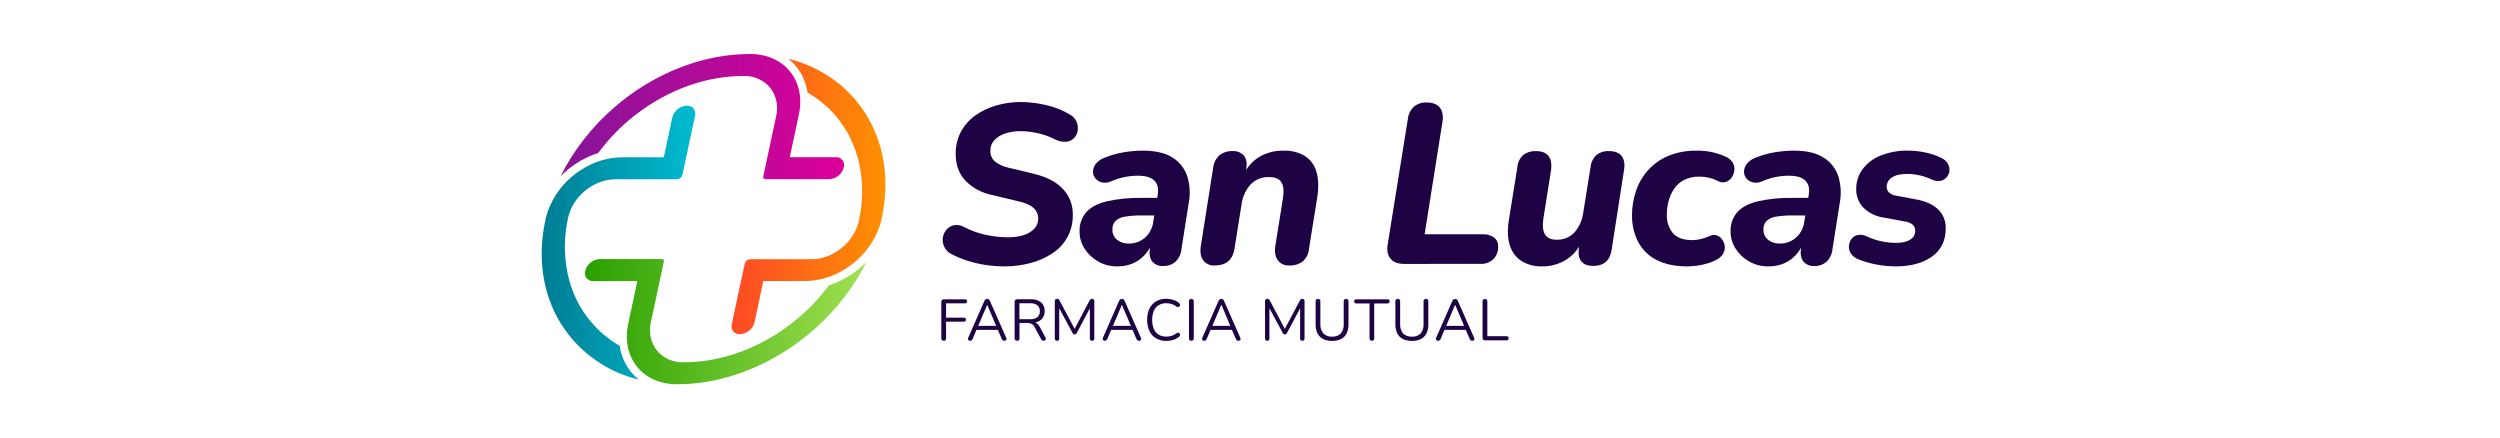
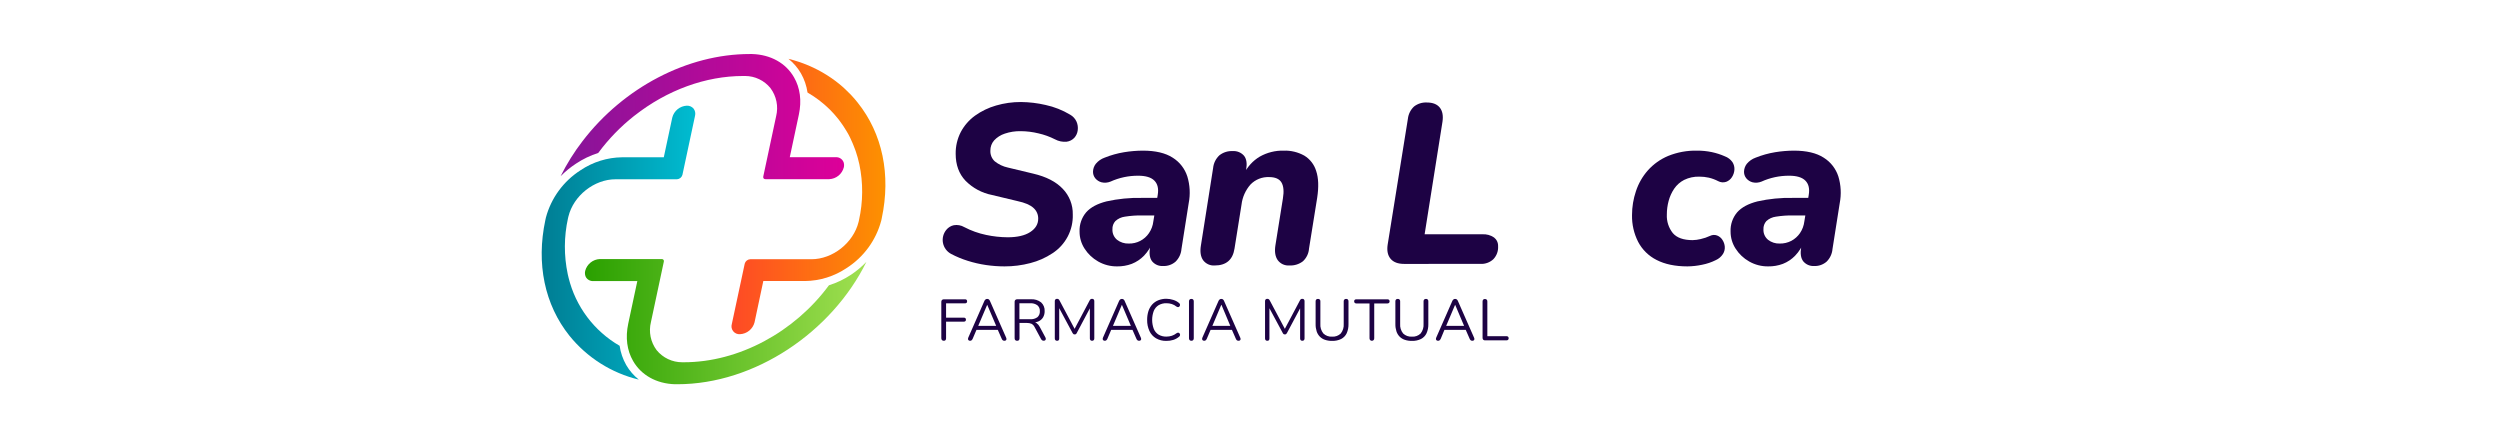
<svg xmlns="http://www.w3.org/2000/svg" width="400" height="70" viewBox="0 0 180 42" fill="none">
  <path d="M66.434 25.573C65.838 25.572 65.244 25.529 64.655 25.442C64.062 25.355 63.478 25.22 62.907 25.04C62.356 24.869 61.822 24.648 61.312 24.379C61.11 24.273 60.935 24.123 60.8 23.941C60.664 23.759 60.57 23.548 60.526 23.325C60.483 23.102 60.489 22.872 60.546 22.652C60.603 22.431 60.708 22.227 60.855 22.053C61.038 21.831 61.291 21.678 61.573 21.619C61.916 21.563 62.269 21.627 62.571 21.802C63.231 22.148 63.936 22.4 64.665 22.552C65.346 22.698 66.04 22.774 66.737 22.779C67.663 22.779 68.383 22.613 68.897 22.28C69.41 21.947 69.667 21.521 69.667 21C69.672 20.803 69.634 20.608 69.555 20.428C69.476 20.248 69.358 20.087 69.21 19.958C68.907 19.677 68.401 19.46 67.691 19.307L65.24 18.72C64.272 18.531 63.384 18.055 62.691 17.354C62.06 16.688 61.745 15.827 61.745 14.771C61.733 14.043 61.901 13.325 62.234 12.678C62.562 12.056 63.03 11.518 63.6 11.105C64.212 10.667 64.895 10.337 65.619 10.13C66.398 9.903 67.206 9.79 68.017 9.794C68.81 9.802 69.6 9.897 70.373 10.076C71.206 10.256 72.005 10.572 72.737 11.011C73.005 11.162 73.218 11.394 73.345 11.674C73.459 11.933 73.5 12.218 73.463 12.499C73.432 12.769 73.319 13.022 73.139 13.225C72.945 13.434 72.683 13.569 72.4 13.604C72.013 13.641 71.624 13.562 71.282 13.377C70.777 13.12 70.241 12.927 69.688 12.802C69.131 12.666 68.559 12.595 67.985 12.592C67.465 12.582 66.948 12.663 66.455 12.829C66.065 12.956 65.713 13.18 65.434 13.48C65.198 13.75 65.07 14.098 65.076 14.457C65.066 14.649 65.099 14.841 65.171 15.02C65.244 15.198 65.355 15.358 65.497 15.488C65.866 15.783 66.298 15.988 66.76 16.086L69.192 16.669C70.435 16.96 71.379 17.445 72.023 18.124C72.337 18.45 72.584 18.834 72.75 19.256C72.915 19.677 72.996 20.127 72.987 20.579C73.012 21.32 72.844 22.054 72.5 22.71C72.155 23.366 71.647 23.922 71.023 24.322C70.378 24.748 69.667 25.063 68.918 25.255C68.107 25.469 67.272 25.576 66.434 25.573Z" fill="#1D0244" />
  <path d="M77.24 25.573C76.605 25.58 75.979 25.419 75.427 25.105C74.9 24.809 74.453 24.389 74.126 23.88C73.805 23.39 73.635 22.816 73.638 22.23C73.611 21.558 73.836 20.9 74.269 20.385C74.691 19.907 75.342 19.556 76.223 19.333C77.333 19.085 78.469 18.973 79.606 18.998H81.322L81.061 20.682H79.672C79.108 20.671 78.544 20.711 77.987 20.8C77.648 20.844 77.331 20.991 77.078 21.221C76.98 21.328 76.905 21.453 76.856 21.589C76.807 21.726 76.786 21.87 76.794 22.015C76.784 22.206 76.82 22.397 76.897 22.572C76.975 22.747 77.092 22.902 77.24 23.023C77.559 23.269 77.955 23.396 78.358 23.381C78.739 23.391 79.117 23.305 79.456 23.13C79.795 22.956 80.085 22.699 80.299 22.383C80.53 22.047 80.675 21.66 80.72 21.255L81.141 18.714C81.242 18.123 81.138 17.667 80.827 17.347C80.517 17.027 79.992 16.868 79.253 16.869C78.34 16.865 77.438 17.058 76.606 17.434C76.331 17.547 76.026 17.569 75.737 17.499C75.502 17.435 75.294 17.298 75.141 17.11C74.992 16.922 74.917 16.687 74.93 16.448C74.941 16.183 75.036 15.928 75.202 15.72C75.425 15.453 75.716 15.251 76.044 15.135C76.645 14.894 77.271 14.719 77.909 14.613C78.505 14.515 79.108 14.464 79.712 14.461C80.926 14.461 81.881 14.686 82.577 15.135C83.246 15.552 83.745 16.194 83.985 16.945C84.236 17.773 84.281 18.648 84.116 19.497L83.421 23.901C83.386 24.361 83.186 24.792 82.857 25.116C82.528 25.404 82.1 25.555 81.663 25.537C81.463 25.551 81.261 25.517 81.076 25.438C80.892 25.359 80.728 25.237 80.6 25.082C80.368 24.779 80.305 24.331 80.404 23.737L80.579 22.587L80.688 23.173C80.497 23.681 80.206 24.145 79.832 24.539C79.499 24.885 79.096 25.155 78.648 25.331C78.198 25.498 77.721 25.58 77.24 25.573Z" fill="#1D0244" />
  <path d="M86.615 25.486C86.401 25.503 86.186 25.464 85.99 25.375C85.795 25.286 85.625 25.149 85.497 24.977C85.26 24.636 85.189 24.169 85.286 23.577L86.459 16.133C86.504 15.663 86.721 15.226 87.067 14.905C87.427 14.624 87.875 14.482 88.331 14.505C88.535 14.489 88.74 14.521 88.93 14.598C89.12 14.675 89.29 14.796 89.425 14.95C89.662 15.247 89.733 15.685 89.636 16.263L89.461 17.413L89.419 16.697C89.751 16.006 90.279 15.428 90.937 15.036C91.638 14.64 92.433 14.441 93.238 14.461C93.927 14.438 94.61 14.604 95.213 14.939C95.761 15.273 96.166 15.798 96.352 16.413C96.578 17.078 96.61 17.939 96.448 18.996L95.667 23.857C95.636 24.325 95.426 24.763 95.082 25.082C94.71 25.368 94.248 25.511 93.779 25.484C93.565 25.501 93.35 25.463 93.155 25.374C92.96 25.285 92.79 25.147 92.663 24.975C92.423 24.634 92.347 24.167 92.436 23.575L93.158 19.063C93.274 18.368 93.225 17.851 93.017 17.509C92.808 17.168 92.413 17 91.834 17C91.504 16.986 91.175 17.041 90.869 17.163C90.562 17.285 90.285 17.469 90.055 17.705C89.573 18.248 89.269 18.927 89.185 19.648L88.514 23.859C88.347 24.942 87.714 25.485 86.615 25.486Z" fill="#1D0244" />
  <path d="M104.8 25.335C104.206 25.335 103.772 25.171 103.497 24.844C103.222 24.517 103.128 24.065 103.215 23.488L105.158 11.402C105.207 10.954 105.415 10.538 105.743 10.229C106.095 9.953 106.535 9.815 106.981 9.84C107.545 9.84 107.956 10.002 108.217 10.326C108.478 10.65 108.564 11.105 108.478 11.684L106.764 22.491H112.297C112.696 22.464 113.094 22.571 113.425 22.796C113.553 22.895 113.656 23.023 113.724 23.169C113.792 23.316 113.824 23.476 113.817 23.638C113.831 23.866 113.798 24.095 113.719 24.31C113.64 24.525 113.518 24.721 113.36 24.886C113.194 25.04 113 25.158 112.787 25.235C112.575 25.312 112.35 25.345 112.124 25.333L104.8 25.335Z" fill="#1D0244" />
-   <path d="M118.038 25.573C117.361 25.593 116.691 25.424 116.105 25.084C115.555 24.739 115.148 24.208 114.956 23.587C114.724 22.914 114.695 22.056 114.869 21.015L115.672 16.023C115.704 15.582 115.906 15.169 116.236 14.874C116.585 14.613 117.015 14.483 117.451 14.505C118.001 14.505 118.399 14.657 118.644 14.96C118.891 15.263 118.977 15.714 118.905 16.305L118.166 20.973C118.065 21.652 118.116 22.161 118.32 22.501C118.531 22.842 118.897 23.013 119.448 23.013C119.766 23.023 120.082 22.965 120.376 22.844C120.67 22.722 120.934 22.539 121.152 22.307C121.623 21.761 121.918 21.085 122 20.368L122.695 16.027C122.739 15.587 122.941 15.178 123.263 14.874C123.603 14.611 124.028 14.48 124.457 14.505C125.018 14.505 125.423 14.66 125.672 14.97C125.92 15.281 125.999 15.726 125.909 16.305L124.716 23.987C124.559 25.015 123.966 25.528 122.937 25.528C122.432 25.528 122.059 25.388 121.819 25.107C121.581 24.834 121.497 24.406 121.571 23.827L121.766 22.461L121.832 23.242C121.497 23.961 120.957 24.566 120.28 24.979C119.6 25.377 118.825 25.582 118.038 25.573Z" fill="#1D0244" />
  <path d="M131.992 25.573C130.806 25.573 129.817 25.362 129.029 24.954C128.273 24.574 127.654 23.967 127.261 23.217C126.857 22.421 126.655 21.538 126.674 20.646C126.674 19.864 126.802 19.088 127.053 18.347C127.294 17.615 127.681 16.939 128.192 16.36C128.73 15.757 129.397 15.282 130.143 14.97C131.022 14.614 131.964 14.441 132.912 14.461C133.389 14.458 133.865 14.505 134.333 14.602C134.762 14.693 135.18 14.827 135.581 15.004C135.879 15.112 136.136 15.309 136.318 15.568C136.458 15.787 136.523 16.046 136.503 16.305C136.484 16.557 136.402 16.8 136.263 17.011C136.133 17.216 135.938 17.373 135.709 17.457C135.585 17.498 135.453 17.514 135.323 17.503C135.192 17.492 135.065 17.454 134.949 17.392C134.661 17.242 134.356 17.129 134.04 17.055C133.748 16.989 133.449 16.957 133.149 16.958C132.64 16.941 132.134 17.049 131.676 17.272C131.293 17.468 130.965 17.758 130.722 18.114C130.481 18.472 130.301 18.869 130.189 19.286C130.074 19.714 130.016 20.155 130.017 20.598C129.985 21.242 130.19 21.875 130.592 22.379C130.975 22.827 131.606 23.051 132.486 23.053C132.746 23.047 133.004 23.013 133.257 22.952C133.575 22.881 133.884 22.776 134.179 22.638C134.281 22.588 134.393 22.56 134.506 22.554C134.62 22.549 134.733 22.567 134.84 22.606C135.052 22.687 135.232 22.835 135.352 23.027C135.481 23.221 135.559 23.445 135.579 23.678C135.598 23.926 135.537 24.173 135.404 24.383C135.239 24.64 135.002 24.844 134.722 24.968C134.306 25.176 133.864 25.326 133.408 25.415C132.943 25.515 132.468 25.568 131.992 25.573Z" fill="#1D0244" />
  <path d="M139.739 25.573C139.104 25.58 138.478 25.419 137.926 25.105C137.398 24.81 136.951 24.389 136.625 23.88C136.303 23.39 136.133 22.816 136.135 22.23C136.107 21.557 136.332 20.899 136.766 20.385C137.187 19.907 137.838 19.556 138.718 19.333C139.829 19.085 140.965 18.973 142.103 18.998H143.817L143.558 20.682H142.168C141.605 20.671 141.041 20.711 140.484 20.8C140.145 20.844 139.827 20.991 139.573 21.221C139.476 21.328 139.401 21.454 139.353 21.59C139.304 21.726 139.283 21.87 139.291 22.015C139.281 22.206 139.316 22.397 139.394 22.572C139.471 22.747 139.589 22.902 139.737 23.023C140.056 23.269 140.45 23.396 140.853 23.381C141.241 23.389 141.626 23.299 141.971 23.12C142.3 22.943 142.583 22.691 142.796 22.383C143.025 22.047 143.17 21.659 143.217 21.255L143.638 18.714C143.739 18.123 143.634 17.667 143.322 17.347C143.011 17.027 142.486 16.868 141.749 16.869C140.836 16.865 139.933 17.057 139.101 17.434C138.826 17.547 138.522 17.569 138.234 17.499C137.999 17.435 137.791 17.298 137.638 17.11C137.489 16.922 137.414 16.687 137.427 16.448C137.44 16.183 137.535 15.929 137.699 15.72C137.923 15.454 138.213 15.252 138.541 15.135C139.143 14.894 139.769 14.719 140.408 14.613C141.004 14.515 141.607 14.464 142.211 14.461C143.425 14.461 144.379 14.686 145.074 15.135C145.744 15.552 146.243 16.194 146.484 16.945C146.734 17.773 146.779 18.648 146.615 19.497L145.92 23.901C145.884 24.361 145.684 24.792 145.356 25.116C145.027 25.404 144.599 25.555 144.162 25.537C143.963 25.549 143.764 25.515 143.581 25.436C143.398 25.357 143.237 25.236 143.109 25.082C142.878 24.779 142.813 24.331 142.914 23.737L143.088 22.587L143.196 23.173C143.005 23.681 142.714 24.146 142.339 24.539C142.007 24.886 141.603 25.156 141.156 25.331C140.703 25.5 140.222 25.582 139.739 25.573Z" fill="#1D0244" />
-   <path d="M152.021 25.573C151.358 25.574 150.696 25.509 150.046 25.377C149.474 25.267 148.914 25.1 148.375 24.878C148.086 24.769 147.839 24.572 147.669 24.314C147.536 24.1 147.476 23.849 147.497 23.598C147.514 23.363 147.596 23.138 147.735 22.947C147.875 22.756 148.079 22.621 148.309 22.566C148.588 22.505 148.878 22.539 149.135 22.663C149.592 22.879 150.072 23.044 150.566 23.154C151.037 23.259 151.518 23.313 152 23.316C152.632 23.316 153.088 23.208 153.4 22.989C153.541 22.903 153.658 22.782 153.739 22.638C153.821 22.494 153.864 22.332 153.865 22.166C153.869 22.055 153.849 21.944 153.806 21.84C153.763 21.737 153.699 21.644 153.617 21.568C153.388 21.391 153.114 21.282 152.825 21.255L150.842 20.884C150.106 20.791 149.421 20.459 148.891 19.941C148.658 19.697 148.477 19.409 148.358 19.094C148.239 18.779 148.184 18.444 148.196 18.107C148.195 17.458 148.396 16.825 148.771 16.295C149.203 15.7 149.793 15.238 150.474 14.96C151.355 14.603 152.3 14.433 153.251 14.461C153.776 14.467 154.301 14.525 154.815 14.636C155.333 14.736 155.836 14.904 156.312 15.135C156.59 15.245 156.825 15.443 156.983 15.697C157.108 15.907 157.166 16.15 157.147 16.394C157.126 16.621 157.035 16.837 156.886 17.011C156.735 17.193 156.524 17.316 156.291 17.358C156.004 17.402 155.711 17.361 155.448 17.24C155.087 17.06 154.705 16.925 154.312 16.838C153.909 16.745 153.497 16.697 153.084 16.697C152.433 16.697 151.942 16.813 151.611 17.044C151.461 17.139 151.337 17.271 151.252 17.427C151.166 17.582 151.122 17.757 151.122 17.935C151.122 18.132 151.197 18.322 151.333 18.465C151.521 18.642 151.761 18.752 152.017 18.781L153.968 19.149C154.895 19.322 155.596 19.643 156.074 20.114C156.311 20.35 156.497 20.634 156.62 20.945C156.744 21.257 156.801 21.591 156.789 21.926C156.789 23.098 156.352 23.999 155.476 24.627C154.6 25.256 153.448 25.571 152.021 25.573Z" fill="#1D0244" />
  <path d="M60.613 32.714C60.579 32.716 60.546 32.711 60.514 32.7C60.483 32.689 60.454 32.671 60.429 32.648C60.407 32.623 60.39 32.594 60.379 32.562C60.368 32.53 60.364 32.497 60.366 32.463V28.985C60.364 28.951 60.368 28.917 60.379 28.885C60.39 28.853 60.407 28.823 60.429 28.798C60.455 28.775 60.485 28.758 60.518 28.746C60.55 28.735 60.585 28.73 60.619 28.733H62.646C62.673 28.731 62.7 28.735 62.725 28.744C62.751 28.753 62.774 28.767 62.794 28.785C62.81 28.804 62.823 28.825 62.832 28.849C62.84 28.872 62.843 28.897 62.842 28.922C62.845 28.976 62.828 29.028 62.794 29.07C62.753 29.105 62.7 29.123 62.646 29.12H60.823V30.495H62.531C62.584 30.492 62.637 30.51 62.678 30.545C62.696 30.563 62.71 30.585 62.719 30.609C62.728 30.633 62.732 30.659 62.73 30.684C62.733 30.711 62.729 30.737 62.72 30.762C62.711 30.788 62.696 30.81 62.678 30.829C62.637 30.864 62.584 30.883 62.531 30.88H60.823V32.463C60.823 32.63 60.754 32.714 60.613 32.714Z" fill="#1D0244" />
  <path d="M63.133 32.714C63.082 32.717 63.032 32.702 62.992 32.672C62.974 32.658 62.959 32.641 62.949 32.622C62.938 32.603 62.931 32.582 62.928 32.56C62.926 32.505 62.937 32.45 62.96 32.4L64.497 28.901C64.521 28.838 64.563 28.782 64.617 28.741C64.662 28.711 64.716 28.695 64.77 28.695C64.826 28.694 64.88 28.71 64.926 28.741C64.979 28.782 65.018 28.838 65.04 28.901L66.583 32.4C66.611 32.449 66.623 32.506 66.619 32.562C66.618 32.584 66.612 32.605 66.602 32.624C66.591 32.644 66.577 32.66 66.56 32.674C66.52 32.703 66.471 32.717 66.421 32.714C66.362 32.717 66.305 32.698 66.259 32.661C66.213 32.619 66.178 32.566 66.158 32.507L65.737 31.549L65.96 31.667H63.564L63.792 31.549L63.383 32.507C63.36 32.566 63.324 32.619 63.278 32.663C63.238 32.698 63.186 32.716 63.133 32.714ZM64.766 29.27L63.865 31.39L63.73 31.282H65.8L65.678 31.39L64.777 29.27H64.766Z" fill="#1D0244" />
  <path d="M67.634 32.714C67.602 32.716 67.57 32.712 67.541 32.7C67.511 32.689 67.485 32.671 67.463 32.648C67.421 32.599 67.4 32.536 67.404 32.472V28.968C67.403 28.935 67.408 28.902 67.42 28.872C67.432 28.841 67.45 28.813 67.474 28.79C67.522 28.748 67.585 28.727 67.648 28.73H68.973C69.322 28.707 69.668 28.813 69.945 29.027C70.061 29.133 70.152 29.264 70.211 29.41C70.27 29.555 70.296 29.712 70.286 29.869C70.292 30.08 70.239 30.288 70.133 30.47C70.027 30.642 69.87 30.777 69.684 30.857C69.458 30.949 69.216 30.993 68.973 30.987L69.029 30.916H69.141C69.276 30.912 69.409 30.951 69.52 31.027C69.646 31.121 69.748 31.244 69.817 31.385L70.354 32.385C70.382 32.431 70.397 32.485 70.396 32.539C70.395 32.586 70.376 32.63 70.343 32.663C70.302 32.696 70.25 32.713 70.198 32.709C70.142 32.712 70.087 32.696 70.04 32.665C69.996 32.631 69.96 32.587 69.935 32.537L69.326 31.406C69.264 31.271 69.16 31.159 69.029 31.086C68.89 31.026 68.739 30.998 68.587 31.004H67.872V32.478C67.875 32.541 67.856 32.604 67.817 32.655C67.793 32.678 67.764 32.696 67.732 32.706C67.701 32.717 67.667 32.719 67.634 32.714ZM67.863 30.644H68.897C69.143 30.662 69.388 30.595 69.59 30.453C69.671 30.381 69.734 30.291 69.775 30.191C69.816 30.09 69.833 29.982 69.825 29.874C69.833 29.767 69.816 29.661 69.775 29.562C69.734 29.464 69.67 29.377 69.59 29.307C69.388 29.163 69.143 29.095 68.897 29.114H67.863V30.644Z" fill="#1D0244" />
  <path d="M71.474 32.714C71.445 32.716 71.416 32.712 71.389 32.701C71.362 32.691 71.338 32.675 71.318 32.655C71.298 32.633 71.283 32.606 71.273 32.578C71.263 32.55 71.259 32.52 71.261 32.49V28.912C71.259 28.881 71.263 28.851 71.272 28.822C71.282 28.793 71.298 28.766 71.318 28.743C71.339 28.724 71.363 28.709 71.39 28.7C71.417 28.691 71.445 28.687 71.474 28.688C71.524 28.685 71.574 28.698 71.617 28.724C71.658 28.756 71.692 28.797 71.714 28.844L73.246 31.728H73.078L74.604 28.844C74.627 28.798 74.659 28.757 74.699 28.724C74.743 28.697 74.795 28.684 74.846 28.688C74.901 28.686 74.955 28.706 74.996 28.743C75.016 28.766 75.031 28.793 75.041 28.822C75.051 28.851 75.055 28.881 75.053 28.912V32.49C75.056 32.55 75.037 32.609 74.998 32.655C74.977 32.675 74.952 32.691 74.925 32.701C74.898 32.711 74.869 32.715 74.84 32.714C74.811 32.715 74.782 32.711 74.755 32.701C74.728 32.691 74.703 32.675 74.682 32.655C74.663 32.632 74.648 32.606 74.638 32.578C74.629 32.55 74.625 32.52 74.627 32.49V29.347H74.76L73.368 31.971C73.35 32.011 73.323 32.046 73.288 32.074C73.253 32.096 73.211 32.107 73.168 32.103C73.125 32.105 73.083 32.094 73.046 32.072C73.012 32.044 72.985 32.01 72.966 31.971L71.554 29.343H71.684V32.501C71.688 32.56 71.669 32.619 71.632 32.665C71.611 32.684 71.585 32.699 71.558 32.707C71.531 32.715 71.502 32.718 71.474 32.714Z" fill="#1D0244" />
  <path d="M76.065 32.714C76.014 32.716 75.964 32.701 75.922 32.672C75.905 32.658 75.89 32.642 75.879 32.622C75.869 32.603 75.863 32.582 75.861 32.56C75.856 32.505 75.867 32.45 75.891 32.4L77.427 28.901C77.453 28.838 77.495 28.783 77.549 28.741C77.595 28.71 77.648 28.694 77.703 28.695C77.758 28.694 77.811 28.71 77.857 28.741C77.91 28.782 77.95 28.837 77.971 28.901L79.514 32.4C79.541 32.45 79.554 32.506 79.552 32.562C79.55 32.584 79.544 32.605 79.533 32.625C79.523 32.644 79.508 32.661 79.49 32.674C79.45 32.703 79.401 32.717 79.352 32.714C79.293 32.717 79.235 32.698 79.189 32.661C79.144 32.618 79.11 32.566 79.088 32.507L78.667 31.549L78.891 31.667H76.495L76.724 31.549L76.316 32.507C76.291 32.566 76.256 32.619 76.21 32.663C76.17 32.698 76.118 32.716 76.065 32.714ZM77.697 29.27L76.798 31.39L76.663 31.282H78.733L78.608 31.39L77.707 29.27H77.697Z" fill="#1D0244" />
  <path d="M81.975 32.726C81.626 32.737 81.282 32.651 80.979 32.478C80.703 32.315 80.483 32.072 80.347 31.781C80.192 31.443 80.117 31.073 80.126 30.701C80.123 30.416 80.165 30.131 80.251 29.859C80.328 29.626 80.451 29.411 80.615 29.227C80.777 29.051 80.977 28.914 81.2 28.825C81.447 28.727 81.711 28.678 81.977 28.682C82.199 28.685 82.42 28.721 82.632 28.79C82.83 28.849 83.015 28.947 83.175 29.078C83.219 29.109 83.252 29.152 83.272 29.202C83.286 29.246 83.286 29.293 83.272 29.337C83.259 29.377 83.236 29.414 83.204 29.442C83.173 29.471 83.132 29.486 83.091 29.484C83.036 29.482 82.983 29.463 82.939 29.43C82.808 29.323 82.658 29.241 82.497 29.189C82.329 29.135 82.153 29.108 81.977 29.11C81.715 29.102 81.455 29.166 81.227 29.297C81.02 29.426 80.858 29.616 80.764 29.842C80.554 30.402 80.554 31.019 80.764 31.579C80.857 31.806 81.019 31.998 81.227 32.126C81.455 32.258 81.714 32.322 81.977 32.314C82.153 32.314 82.329 32.287 82.497 32.234C82.66 32.178 82.814 32.096 82.95 31.989C82.993 31.956 83.046 31.937 83.101 31.937C83.142 31.937 83.182 31.952 83.213 31.979C83.243 32.006 83.265 32.041 83.276 32.08C83.291 32.121 83.291 32.167 83.276 32.208C83.26 32.256 83.23 32.297 83.189 32.326C83.028 32.463 82.841 32.566 82.64 32.63C82.425 32.697 82.2 32.729 81.975 32.726Z" fill="#1D0244" />
  <path d="M84.373 32.714C84.341 32.716 84.309 32.712 84.28 32.7C84.25 32.689 84.224 32.671 84.202 32.648C84.16 32.599 84.139 32.536 84.143 32.472V28.935C84.138 28.87 84.16 28.805 84.202 28.756C84.225 28.734 84.251 28.718 84.281 28.707C84.31 28.697 84.341 28.692 84.373 28.695C84.404 28.692 84.435 28.695 84.465 28.706C84.494 28.716 84.521 28.734 84.543 28.756C84.585 28.805 84.607 28.87 84.602 28.935V32.472C84.606 32.536 84.586 32.599 84.545 32.648C84.523 32.672 84.496 32.69 84.466 32.701C84.437 32.712 84.404 32.717 84.373 32.714Z" fill="#1D0244" />
  <path d="M85.608 32.714C85.557 32.716 85.507 32.701 85.465 32.672C85.448 32.658 85.433 32.642 85.423 32.622C85.412 32.603 85.406 32.582 85.404 32.56C85.4 32.505 85.41 32.45 85.434 32.4L86.973 28.901C86.997 28.838 87.039 28.782 87.093 28.741C87.138 28.71 87.192 28.694 87.246 28.695C87.301 28.694 87.355 28.71 87.4 28.741C87.454 28.781 87.494 28.837 87.514 28.901L89.057 32.4C89.085 32.449 89.098 32.505 89.095 32.562C89.093 32.584 89.087 32.605 89.077 32.624C89.067 32.643 89.053 32.66 89.036 32.674C88.995 32.703 88.945 32.718 88.895 32.714C88.836 32.716 88.778 32.698 88.733 32.661C88.688 32.619 88.654 32.566 88.634 32.507L88.213 31.549L88.436 31.667H86.038L86.267 31.549L85.859 32.507C85.835 32.566 85.799 32.619 85.754 32.663C85.713 32.698 85.662 32.716 85.608 32.714ZM87.24 29.27L86.341 31.39L86.206 31.282H88.276L88.152 31.39L87.263 29.27H87.24Z" fill="#1D0244" />
  <path d="M91.657 32.714C91.628 32.716 91.599 32.712 91.572 32.701C91.546 32.691 91.521 32.675 91.501 32.655C91.481 32.633 91.466 32.606 91.456 32.578C91.446 32.55 91.442 32.52 91.444 32.49V28.912C91.442 28.881 91.446 28.851 91.456 28.822C91.465 28.793 91.481 28.766 91.501 28.743C91.522 28.724 91.547 28.709 91.573 28.7C91.6 28.691 91.629 28.687 91.657 28.688C91.707 28.685 91.757 28.698 91.8 28.724C91.841 28.756 91.875 28.797 91.897 28.844L93.43 31.728H93.261L94.79 28.844C94.811 28.797 94.843 28.756 94.884 28.724C94.927 28.697 94.977 28.684 95.027 28.688C95.055 28.687 95.083 28.691 95.109 28.701C95.135 28.71 95.159 28.724 95.179 28.743C95.199 28.766 95.215 28.793 95.224 28.822C95.234 28.851 95.238 28.881 95.236 28.912V32.49C95.239 32.55 95.22 32.609 95.181 32.655C95.161 32.676 95.136 32.692 95.109 32.702C95.082 32.712 95.052 32.716 95.023 32.714C94.994 32.715 94.965 32.711 94.938 32.701C94.911 32.691 94.886 32.675 94.865 32.655C94.827 32.609 94.807 32.55 94.811 32.49V29.347H94.945L93.547 31.971C93.527 32.01 93.499 32.045 93.465 32.074C93.43 32.096 93.387 32.107 93.345 32.103C93.302 32.105 93.26 32.094 93.223 32.072C93.19 32.044 93.163 32.01 93.145 31.971L91.731 29.343H91.865V32.501C91.869 32.561 91.849 32.62 91.811 32.665C91.79 32.684 91.766 32.698 91.739 32.706C91.712 32.715 91.684 32.717 91.657 32.714Z" fill="#1D0244" />
  <path d="M97.88 32.726C97.648 32.73 97.416 32.695 97.196 32.621C97.009 32.559 96.839 32.454 96.701 32.314C96.563 32.171 96.459 31.998 96.398 31.808C96.328 31.584 96.294 31.351 96.299 31.116V28.928C96.296 28.897 96.3 28.865 96.31 28.835C96.32 28.805 96.335 28.778 96.356 28.754C96.379 28.733 96.406 28.717 96.435 28.707C96.464 28.697 96.495 28.692 96.526 28.695C96.557 28.692 96.588 28.696 96.618 28.707C96.647 28.717 96.674 28.733 96.697 28.754C96.718 28.777 96.734 28.805 96.745 28.835C96.755 28.865 96.758 28.897 96.756 28.928V31.093C96.731 31.424 96.833 31.753 97.042 32.013C97.153 32.12 97.285 32.203 97.43 32.255C97.576 32.308 97.73 32.329 97.884 32.318C98.037 32.329 98.189 32.307 98.333 32.255C98.476 32.202 98.607 32.12 98.716 32.013C98.922 31.752 99.022 31.424 98.996 31.093V28.928C98.993 28.896 98.998 28.864 99.008 28.834C99.019 28.804 99.037 28.777 99.059 28.754C99.082 28.733 99.109 28.717 99.139 28.706C99.169 28.696 99.2 28.692 99.232 28.695C99.262 28.692 99.292 28.696 99.32 28.706C99.348 28.717 99.374 28.733 99.396 28.754C99.417 28.777 99.433 28.805 99.443 28.835C99.454 28.865 99.457 28.897 99.455 28.928V31.116C99.463 31.419 99.403 31.721 99.28 31.998C99.168 32.233 98.983 32.424 98.752 32.543C98.48 32.674 98.181 32.736 97.88 32.726Z" fill="#1D0244" />
  <path d="M101.703 32.714C101.672 32.716 101.641 32.711 101.612 32.7C101.582 32.689 101.556 32.671 101.535 32.648C101.492 32.6 101.47 32.536 101.474 32.472V29.131H100.211C100.182 29.132 100.153 29.128 100.126 29.119C100.099 29.109 100.074 29.093 100.053 29.074C100.017 29.034 99.997 28.982 99.998 28.928C99.996 28.902 100 28.876 100.01 28.851C100.019 28.826 100.034 28.804 100.053 28.785C100.074 28.766 100.099 28.752 100.126 28.743C100.153 28.734 100.182 28.73 100.211 28.733H103.189C103.218 28.73 103.247 28.734 103.274 28.743C103.301 28.752 103.326 28.766 103.347 28.785C103.366 28.804 103.381 28.826 103.39 28.851C103.4 28.876 103.404 28.902 103.402 28.928C103.404 28.983 103.384 29.037 103.347 29.078C103.303 29.115 103.247 29.133 103.189 29.131H101.926V32.472C101.93 32.536 101.909 32.599 101.867 32.648C101.846 32.67 101.82 32.687 101.792 32.698C101.764 32.709 101.734 32.715 101.703 32.714Z" fill="#1D0244" />
  <path d="M105.539 32.726C105.307 32.73 105.075 32.695 104.855 32.621C104.668 32.559 104.498 32.454 104.36 32.314C104.222 32.171 104.118 31.998 104.057 31.808C103.986 31.584 103.952 31.351 103.956 31.116V28.928C103.954 28.897 103.958 28.865 103.968 28.835C103.978 28.805 103.994 28.777 104.015 28.754C104.038 28.733 104.065 28.717 104.094 28.707C104.123 28.697 104.154 28.692 104.185 28.695C104.216 28.692 104.247 28.696 104.277 28.706C104.306 28.716 104.333 28.733 104.356 28.754C104.377 28.777 104.393 28.805 104.403 28.835C104.414 28.865 104.417 28.897 104.415 28.928V31.093C104.389 31.424 104.491 31.753 104.699 32.013C104.81 32.12 104.943 32.202 105.088 32.255C105.233 32.307 105.387 32.329 105.541 32.318C105.695 32.33 105.85 32.309 105.995 32.257C106.14 32.204 106.273 32.121 106.383 32.013C106.587 31.751 106.686 31.423 106.661 31.093V28.928C106.659 28.897 106.663 28.865 106.673 28.835C106.684 28.805 106.7 28.777 106.722 28.754C106.746 28.733 106.774 28.717 106.804 28.707C106.834 28.697 106.865 28.693 106.897 28.695C106.927 28.692 106.957 28.696 106.985 28.706C107.014 28.717 107.039 28.733 107.061 28.754C107.082 28.777 107.099 28.805 107.109 28.835C107.119 28.865 107.123 28.897 107.12 28.928V31.116C107.128 31.419 107.069 31.721 106.945 31.998C106.834 32.233 106.648 32.424 106.417 32.543C106.143 32.675 105.842 32.737 105.539 32.726Z" fill="#1D0244" />
  <path d="M108.055 32.714C108.004 32.716 107.953 32.701 107.912 32.672C107.894 32.658 107.88 32.641 107.869 32.622C107.859 32.603 107.853 32.582 107.851 32.56C107.847 32.505 107.858 32.45 107.882 32.4L109.419 28.901C109.443 28.838 109.485 28.782 109.539 28.741C109.584 28.711 109.638 28.695 109.693 28.695C109.747 28.695 109.801 28.711 109.846 28.741C109.9 28.781 109.941 28.837 109.962 28.901L111.503 32.4C111.531 32.449 111.545 32.505 111.541 32.562C111.539 32.584 111.533 32.605 111.523 32.624C111.513 32.643 111.499 32.66 111.482 32.674C111.442 32.703 111.393 32.717 111.343 32.714C111.284 32.717 111.227 32.698 111.181 32.661C111.135 32.619 111.1 32.566 111.08 32.507L110.659 31.549L110.882 31.667H108.484L108.714 31.549L108.316 32.507C108.29 32.566 108.254 32.618 108.208 32.663C108.187 32.681 108.163 32.695 108.137 32.704C108.11 32.712 108.082 32.716 108.055 32.714ZM109.686 29.27L108.787 31.39L108.653 31.282H110.722L110.598 31.39L109.699 29.27H109.686Z" fill="#1D0244" />
  <path d="M112.56 32.674C112.528 32.676 112.497 32.671 112.467 32.66C112.437 32.649 112.41 32.632 112.387 32.611C112.345 32.562 112.323 32.498 112.326 32.434V28.945C112.324 28.913 112.328 28.881 112.338 28.85C112.348 28.819 112.364 28.791 112.385 28.766C112.407 28.744 112.434 28.727 112.464 28.716C112.493 28.706 112.525 28.702 112.556 28.705C112.587 28.703 112.618 28.707 112.648 28.718C112.677 28.728 112.704 28.745 112.726 28.766C112.748 28.791 112.764 28.819 112.774 28.85C112.784 28.881 112.788 28.913 112.785 28.945V32.272H114.619C114.647 32.27 114.676 32.274 114.702 32.283C114.729 32.292 114.754 32.307 114.775 32.326C114.794 32.345 114.809 32.368 114.819 32.393C114.829 32.418 114.833 32.445 114.832 32.472C114.833 32.499 114.829 32.527 114.819 32.553C114.81 32.578 114.794 32.602 114.775 32.621C114.754 32.64 114.729 32.654 114.702 32.663C114.675 32.672 114.647 32.676 114.619 32.674H112.56Z" fill="#1D0244" />
  <path d="M50.989 15.585C50.933 15.431 50.828 15.299 50.69 15.21C50.551 15.121 50.387 15.079 50.223 15.093H45.819L46.691 10.998C46.975 9.674 46.813 8.436 46.223 7.419C45.442 6.055 43.979 5.242 42.208 5.187H41.964C36.019 5.187 29.874 8.389 25.926 13.545C25.116 14.596 24.411 15.725 23.821 16.914C24.268 16.461 24.762 16.058 25.295 15.71C25.955 15.269 26.673 14.924 27.43 14.684C28.415 13.352 29.573 12.157 30.874 11.13L30.912 11.103C34.042 8.644 37.745 7.295 41.349 7.295H41.531C41.996 7.295 42.456 7.399 42.876 7.6C43.296 7.8 43.666 8.091 43.96 8.453C44.246 8.833 44.444 9.273 44.539 9.74C44.635 10.207 44.624 10.689 44.51 11.152L43.276 16.933C43.266 16.966 43.264 17 43.269 17.034C43.275 17.068 43.288 17.1 43.307 17.128C43.33 17.153 43.358 17.173 43.39 17.185C43.421 17.197 43.455 17.203 43.488 17.2H49.611C49.934 17.185 50.245 17.067 50.497 16.862C50.748 16.657 50.928 16.377 51.008 16.063C51.045 15.905 51.038 15.74 50.989 15.585Z" fill="url(#paint0_linear_407_34)" />
  <path d="M51.756 9.175C51.703 9.118 51.648 9.061 51.594 9.006C51.419 8.823 51.236 8.646 51.05 8.476L50.95 8.383C50.722 8.181 50.488 7.989 50.246 7.806L50.137 7.726C49.916 7.562 49.691 7.406 49.459 7.259L49.358 7.194C48.814 6.853 48.245 6.556 47.655 6.303L47.596 6.278C46.977 6.019 46.339 5.808 45.688 5.646C46.173 6.032 46.581 6.506 46.891 7.042C47.215 7.61 47.429 8.234 47.522 8.882L47.552 8.901C47.718 8.998 47.878 9.097 48.038 9.202C48.103 9.244 48.166 9.288 48.23 9.333C48.337 9.406 48.44 9.482 48.545 9.558C48.613 9.608 48.68 9.659 48.745 9.712C48.844 9.789 48.941 9.867 49.038 9.949L49.221 10.105C49.331 10.202 49.432 10.301 49.539 10.4L49.667 10.52C49.808 10.661 49.943 10.804 50.076 10.954C50.118 11 50.156 11.048 50.198 11.095C50.291 11.202 50.381 11.305 50.469 11.421L50.608 11.602C50.686 11.707 50.764 11.813 50.84 11.924C50.883 11.985 50.926 12.046 50.966 12.107C51.048 12.229 51.124 12.352 51.2 12.478C51.232 12.528 51.263 12.577 51.293 12.63C51.396 12.804 51.503 12.985 51.587 13.168C51.604 13.2 51.619 13.234 51.634 13.267C51.709 13.419 51.781 13.575 51.844 13.733C51.872 13.796 51.897 13.859 51.922 13.924C51.977 14.055 52.029 14.187 52.078 14.322L52.154 14.533C52.2 14.672 52.244 14.813 52.286 14.954C52.305 15.019 52.326 15.08 52.343 15.145C52.4 15.356 52.455 15.566 52.499 15.777C52.869 17.545 52.857 19.372 52.463 21.135L52.427 21.295C51.933 23.312 49.943 24.886 47.895 24.886H42.017C41.897 24.893 41.782 24.937 41.688 25.013C41.594 25.088 41.527 25.191 41.495 25.307L40.255 31.105C40.219 31.223 40.212 31.348 40.235 31.47C40.259 31.591 40.311 31.704 40.388 31.8C40.465 31.897 40.565 31.973 40.678 32.022C40.791 32.071 40.915 32.092 41.038 32.082C41.362 32.067 41.672 31.949 41.924 31.744C42.176 31.539 42.355 31.259 42.436 30.945L43.278 26.979H47.278C48.705 26.963 50.096 26.529 51.278 25.73C52.912 24.686 54.096 23.068 54.596 21.194C54.611 21.135 54.623 21.074 54.636 21.017L54.648 20.954C55.541 16.775 54.72 12.829 52.333 9.846C52.156 9.617 51.958 9.394 51.756 9.175Z" fill="url(#paint1_linear_407_34)" />
  <path d="M51.699 26.375C51.043 26.81 50.33 27.151 49.579 27.387C46.267 31.88 40.918 34.777 35.651 34.777H35.484C35.016 34.777 34.553 34.673 34.13 34.472C33.707 34.272 33.334 33.98 33.038 33.617C32.752 33.236 32.554 32.796 32.459 32.329C32.365 31.862 32.375 31.38 32.49 30.918L33.724 25.135C33.737 25.103 33.741 25.068 33.736 25.034C33.73 25 33.717 24.968 33.695 24.942C33.674 24.915 33.646 24.894 33.614 24.881C33.582 24.869 33.548 24.864 33.514 24.869H27.575C27.251 24.885 26.94 25.004 26.689 25.209C26.437 25.414 26.258 25.694 26.177 26.008C26.154 26.109 26.148 26.213 26.16 26.316C26.171 26.412 26.198 26.505 26.24 26.592C26.311 26.718 26.417 26.822 26.545 26.891C26.672 26.96 26.817 26.992 26.962 26.983H31.183L30.309 31.078C30.027 32.404 30.189 33.642 30.779 34.657C31.562 36.019 33.023 36.83 34.779 36.886H35.029C42.45 36.886 49.844 31.89 53.173 25.143C52.727 25.605 52.233 26.018 51.699 26.375Z" fill="url(#paint2_linear_407_34)" />
  <path d="M30.116 35.042C29.792 34.471 29.578 33.845 29.484 33.196C28.268 32.494 27.207 31.553 26.364 30.429C25.522 29.306 24.916 28.023 24.583 26.659C24.554 26.541 24.528 26.43 24.503 26.316C24.129 24.549 24.137 22.722 24.526 20.958L24.566 20.79C25.057 18.781 27.046 17.21 29.095 17.21H34.989C35.109 17.203 35.224 17.159 35.318 17.084C35.412 17.008 35.479 16.905 35.512 16.79L36.722 11.124C36.753 11.005 36.757 10.88 36.733 10.759C36.709 10.638 36.658 10.524 36.583 10.425C36.504 10.333 36.404 10.259 36.292 10.211C36.18 10.162 36.059 10.14 35.937 10.145C35.613 10.16 35.302 10.279 35.05 10.484C34.798 10.689 34.619 10.97 34.539 11.284L33.724 15.099H29.724C28.297 15.116 26.907 15.551 25.724 16.349C24.091 17.396 22.907 19.015 22.406 20.888C22.387 20.968 22.37 21.046 22.354 21.126C21.461 25.305 22.282 29.248 24.669 32.234C26.364 34.332 28.704 35.812 31.326 36.444C30.839 36.056 30.428 35.581 30.116 35.042Z" fill="url(#paint3_linear_407_34)" />
  <defs>
    <linearGradient id="paint0_linear_407_34" x1="23.829" y1="11.196" x2="51.032" y2="11.196" gradientUnits="userSpaceOnUse">
      <stop stop-color="#851599" />
      <stop offset="1" stop-color="#DD0099" />
    </linearGradient>
    <linearGradient id="paint1_linear_407_34" x1="40.23" y1="18.863" x2="55.002" y2="18.863" gradientUnits="userSpaceOnUse">
      <stop stop-color="#FE4926" />
      <stop offset="1" stop-color="#FD9100" />
    </linearGradient>
    <linearGradient id="paint2_linear_407_34" x1="26.154" y1="30.88" x2="53.181" y2="30.88" gradientUnits="userSpaceOnUse">
      <stop stop-color="#2AA000" />
      <stop offset="1" stop-color="#A0E051" />
    </linearGradient>
    <linearGradient id="paint3_linear_407_34" x1="22" y1="23.286" x2="36.741" y2="23.286" gradientUnits="userSpaceOnUse">
      <stop stop-color="#007D93" />
      <stop offset="1" stop-color="#00BCD1" />
    </linearGradient>
  </defs>
</svg>